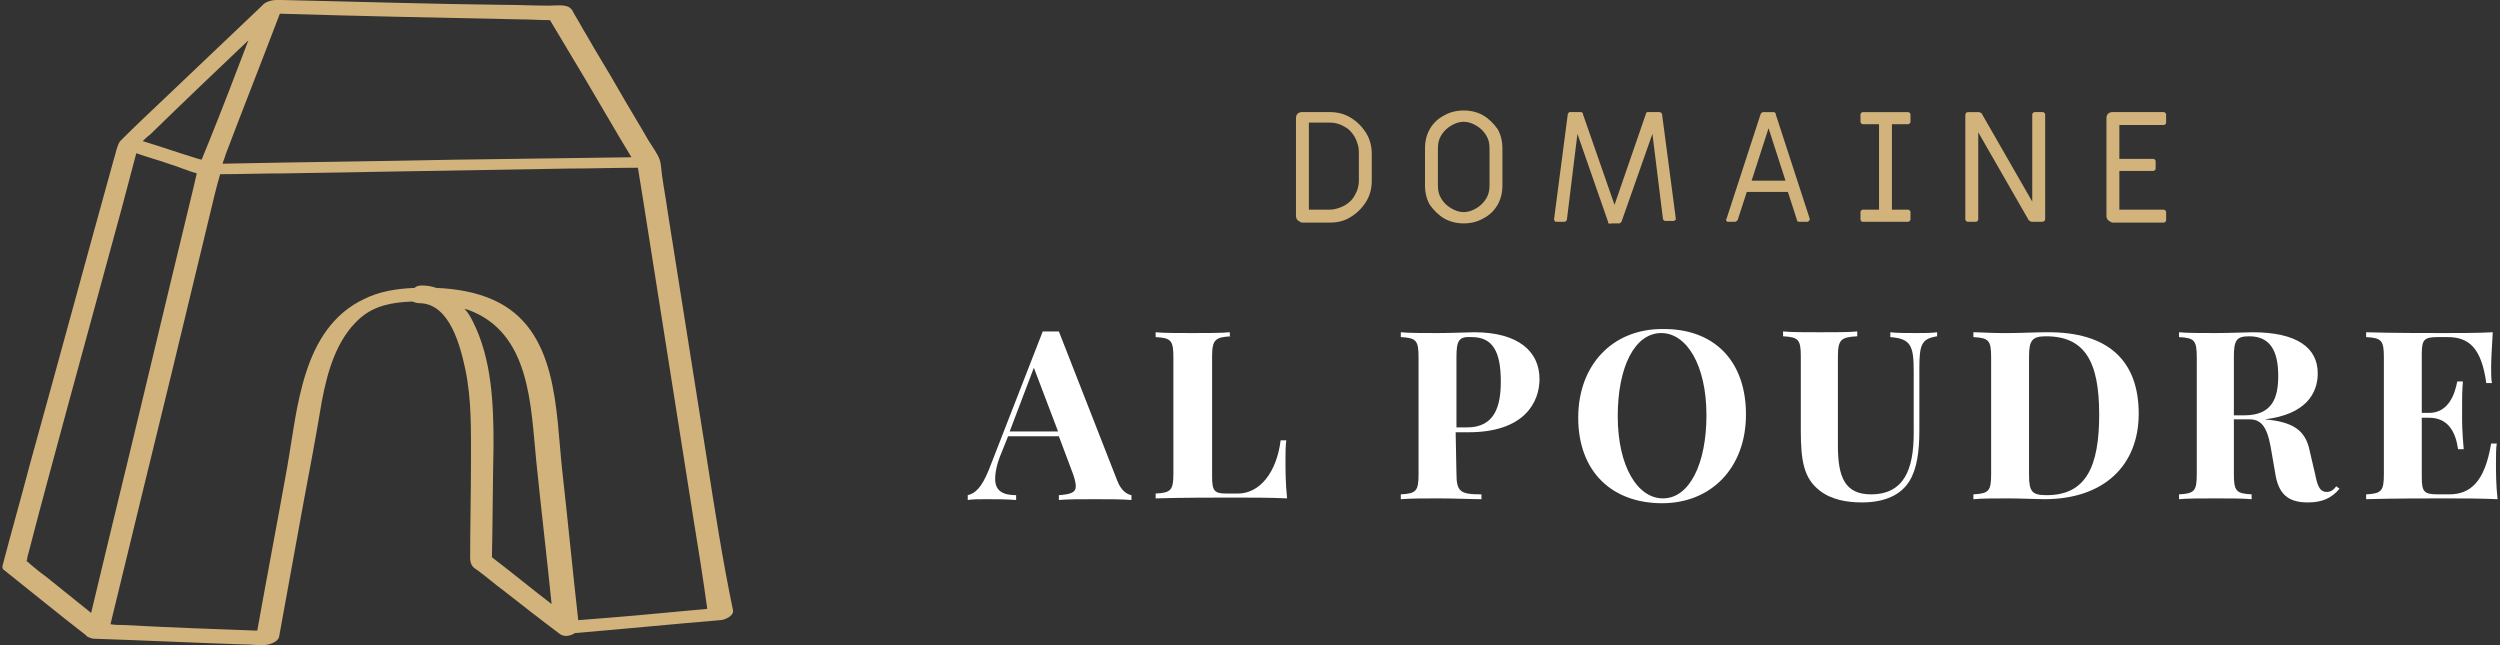
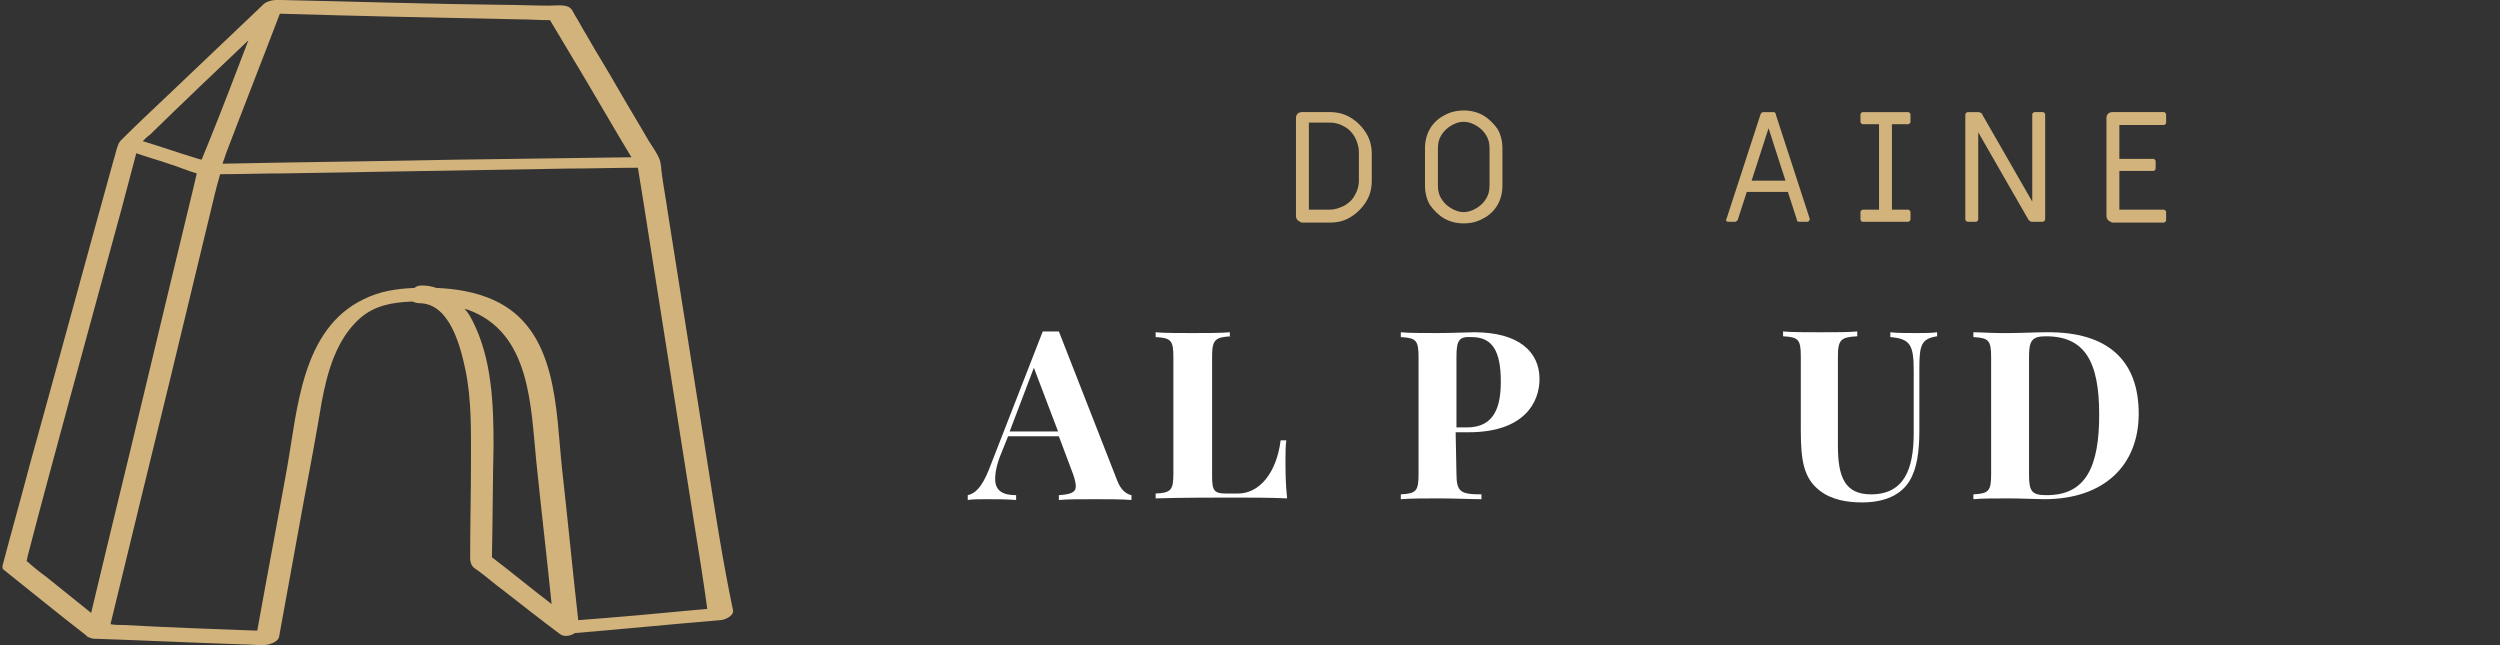
<svg xmlns="http://www.w3.org/2000/svg" version="1.1" id="Calque_1" x="0px" y="0px" viewBox="0 0 310 80" style="enable-background:new 0 0 310 80;" xml:space="preserve">
  <rect x="0" y="0" width="310" height="80" fill="#333333" stroke="none" />
  <style type="text/css">
	.st0{fill:#D2B37C;}
	.st1{fill:#FFFFFF;}
</style>
  <g>
    <path class="st0" d="M87.6,56.6c-1.6-10.1-3.2-20.2-4.8-30.3c-0.2-1.5-0.5-3-0.7-4.5c-0.1-0.6-0.1-1.4-0.3-2   c-0.3-0.8-0.9-1.6-1.4-2.4c-1.2-2.1-2.5-4.2-3.7-6.3c-1.3-2.3-2.7-4.5-4-6.8c-0.5-0.8-0.9-1.6-1.4-2.4C71.1,1.6,71,1.2,70.7,1   c-0.5-0.5-1.9-0.3-2.6-0.3c-1.9,0-3.7-0.1-5.6-0.1C53.3,0.5,44.1,0.2,34.9,0c-0.2,0-0.4,0-0.6,0c-0.6,0-1.4,0.2-1.8,0.7   c-4.1,3.9-8.1,7.7-12.2,11.6c-1.8,1.7-3.6,3.4-5.3,5.1c-0.2,0.2-0.3,0.4-0.4,0.7l0,0c-0.2,0.5-0.3,1.1-0.5,1.7   C10.6,32.4,7.2,45,3.7,57.6C2.6,61.8,1.4,66,0.3,70.2c0,0.1,0,0.3,0.1,0.4c3.4,2.7,6.8,5.5,10.3,8.2c0.1,0.2,0.3,0.2,0.5,0.3   c0.1,0,0.2,0.1,0.4,0.1c6.1,0.2,12.3,0.5,18.4,0.7c0.9,0,1.7,0.1,2.6,0.1c0.6,0,1.8-0.3,2-1c1-5.5,2-11,3-16.5   c0.8-4.2,1.6-8.5,2.3-12.7c0.7-3.7,1.8-7.7,4.7-10.3c1.8-1.6,4-2,6.3-2.1c0.1,0,0.2,0,0.3,0c0.2,0.1,0.5,0.2,0.9,0.2   c3.7,0.1,5,5.4,5.6,8.2c0.8,3.8,0.7,7.7,0.7,11.5c0,3.9-0.1,7.9-0.1,11.8c0,0.8,0.2,1.2,0.9,1.6c1.1,0.8,2.1,1.7,3.2,2.5   c2.3,1.8,4.6,3.6,7,5.4c0.5,0.4,1.3,0.3,1.9-0.1c6-0.5,12-1.1,18-1.6c0.5,0,1.7-0.5,1.6-1.2C89.6,69.5,88.6,63,87.6,56.6z    M64.4,2.4c1.3,0,2.5,0.1,3.8,0.1c2.9,4.8,5.8,9.7,8.6,14.5c0.5,0.8,1,1.7,1.5,2.5c-7.3,0.1-14.5,0.2-21.8,0.3   c-9.6,0.2-19.3,0.3-28.9,0.5c0.1-0.4,0.3-0.8,0.4-1.2c2.2-5.8,4.5-11.6,6.7-17.4C44.7,2,54.5,2.2,64.4,2.4z M30.8,5   c-1.6,4.2-3.2,8.4-4.9,12.6c-0.3,0.7-0.6,1.5-0.9,2.2c-0.1,0-0.3-0.1-0.4-0.1c-2.3-0.7-4.6-1.5-6.9-2.2c0.3-0.3,0.6-0.6,0.9-0.8   C22.7,12.7,26.8,8.8,30.8,5z M3.2,69.6C3,69.5,3.1,69.5,3.2,69.6L3.2,69.6z M3.2,69.7C3.2,69.7,3.2,69.8,3.2,69.7   C3.2,69.8,3.2,69.7,3.2,69.7z M3.8,70c-0.1-0.1-0.4-0.4-0.5-0.4c0.1-0.3,0.1-0.7,0.2-0.9c1.6-6.2,3.3-12.4,5-18.7   c2.2-8.1,4.4-16.1,6.6-24.2c0.6-2.3,1.2-4.5,1.8-6.8c1.4,0.5,2.9,0.9,4.3,1.4c1,0.3,2.1,0.8,3.2,1.1c-0.3,1.3-0.6,2.6-0.9,3.8   C20.2,38.9,17,52.5,13.7,66c-0.8,3.3-1.6,6.7-2.4,10c-1.9-1.5-3.7-3-5.6-4.5C5,71,4.4,70.5,3.8,70z M35.6,58   c-1.2,6.7-2.5,13.5-3.7,20.2c-5.5-0.2-11.1-0.4-16.6-0.7c-0.5,0-1.1,0-1.6-0.1c2.5-10.3,5-20.6,7.5-30.8c1.6-6.6,3.2-13.3,4.8-19.9   c0.4-1.7,0.8-3.4,1.3-5.1c2.6,0,5.3-0.1,7.9-0.1c11.8-0.2,23.6-0.4,35.3-0.6c2.9,0,5.7-0.1,8.6-0.1c0.2,1.2,0.4,2.5,0.6,3.7   c2.1,13.3,4.2,26.6,6.3,39.9c0.6,3.7,1.2,7.4,1.7,11.1c-5.3,0.5-10.7,1-16,1.4c-0.7-6.2-1.3-12.5-2-18.7c-0.8-7.4-0.5-17.4-8.5-21   c-2.2-1-4.7-1.4-7.1-1.5c-0.6-0.2-1.1-0.3-1.8-0.3c-0.4,0-0.7,0.1-0.9,0.3c-2.2,0.1-4.3,0.4-6.3,1.4C37.4,40.8,36.9,50.7,35.6,58z    M61,69.1c0.1-4.6,0.1-9.3,0.2-13.9c0-5.1-0.2-10.7-2.6-15.4c-0.3-0.6-0.6-1.1-1-1.5c0.1,0,0.3,0.1,0.4,0.1   c7.8,2.8,7.8,11.9,8.5,18.8c0.6,5.9,1.3,11.8,1.9,17.7C65.9,73,63.5,71,61,69.1z" />
    <g>
      <g>
        <g>
          <path class="st1" d="M138.5,59.5c0.5,1.4,1.3,1.8,1.8,1.9V62c-1.2-0.1-2.9-0.1-4.5-0.1c-1.8,0-3.5,0-4.5,0.1v-0.6      c1.4-0.1,2.1-0.3,2.1-1.1c0-0.3-0.1-0.8-0.3-1.4l-1.8-4.8H125l-0.8,2c-0.6,1.4-0.8,2.5-0.8,3.3c0,1.5,1,2,2.6,2V62      c-1.3-0.1-2.4-0.1-3.7-0.1c-0.9,0-1.7,0-2.3,0.1v-0.6c0.9-0.2,1.7-0.9,2.6-3.1l6.7-17.2c0.3,0,0.7,0,1,0s0.7,0,1,0L138.5,59.5z       M128.2,45.6l-3,7.9h6L128.2,45.6z" />
          <path class="st1" d="M152.7,41.7c-2,0.1-2.4,0.4-2.4,2.5v14.9c0,1.8,0.3,2.1,1.8,2.1h1.4c2.7,0,4.8-2.6,5.3-6.6h0.7      c-0.1,0.7-0.1,1.6-0.1,2.6c0,0.9,0,2.8,0.2,4.6c-2-0.1-4.7-0.1-6.7-0.1s-6.4,0-9.6,0.1v-0.6c1.9-0.1,2.2-0.4,2.2-2.5V44.3      c0-2.1-0.3-2.4-2.2-2.5v-0.6c1,0.1,2.8,0.1,4.6,0.1c1.7,0,3.5,0,4.6-0.1v0.5H152.7z" />
-           <path class="st1" d="M180.6,58.7c0,2.3,0.5,2.6,3.1,2.6v0.6c-1.2,0-3.3-0.1-5.3-0.1c-1.7,0-3.4,0-4.7,0.1v-0.6      c1.9-0.1,2.2-0.4,2.2-2.5V44.3c0-2.1-0.3-2.4-2.2-2.5v-0.6c1,0.1,2.8,0.1,4.5,0.1c1.9,0,3.9-0.1,4.6-0.1c5.5,0,8.1,2.4,8.1,5.8      c0,2.8-1.8,6.6-8.8,6.6h-1.6L180.6,58.7L180.6,58.7z M180.6,44.3V53h1.3c3.5,0,4.2-2.7,4.2-5.7c0-3.7-1-5.5-3.6-5.5      C180.9,41.7,180.6,42.2,180.6,44.3z" />
-           <path class="st1" d="M216.5,51.4c0,6.6-4.3,11-10.4,11c-6.2,0-10.4-3.9-10.4-10.6c0-6.6,4.3-11,10.4-11      C212.4,40.7,216.5,44.6,216.5,51.4z M200.6,51.6c0,6.3,2.5,10.2,5.6,10.2c3.3,0,5.4-4.3,5.4-10.3c0-6.3-2.5-10.2-5.6-10.2      C202.7,41.3,200.6,45.5,200.6,51.6z" />
+           <path class="st1" d="M180.6,58.7c0,2.3,0.5,2.6,3.1,2.6v0.6c-1.2,0-3.3-0.1-5.3-0.1c-1.7,0-3.4,0-4.7,0.1v-0.6      c1.9-0.1,2.2-0.4,2.2-2.5V44.3c0-2.1-0.3-2.4-2.2-2.5v-0.6c1,0.1,2.8,0.1,4.5,0.1c1.9,0,3.9-0.1,4.6-0.1c5.5,0,8.1,2.4,8.1,5.8      c0,2.8-1.8,6.6-8.8,6.6h-1.6L180.6,58.7z M180.6,44.3V53h1.3c3.5,0,4.2-2.7,4.2-5.7c0-3.7-1-5.5-3.6-5.5      C180.9,41.7,180.6,42.2,180.6,44.3z" />
          <path class="st1" d="M240.2,41.7c-1.9,0.3-2.2,1-2.2,3.9v7.8c0,2.6-0.3,4.7-1.2,6.2c-1,1.7-3,2.7-5.9,2.7      c-1.8,0-3.8-0.3-5.3-1.5c-1.9-1.5-2.3-3.6-2.3-7.4v-9.2c0-2.1-0.3-2.4-2.2-2.5v-0.6c1,0.1,2.8,0.1,4.6,0.1s3.6,0,4.6-0.1v0.6      c-2,0.1-2.4,0.4-2.4,2.5v11.1c0,3.9,0.9,6,4.1,6c4.1,0,5.3-3.1,5.3-7.6V46c0-3.2-0.4-4-2.9-4.2v-0.6c0.8,0.1,2.1,0.1,3.2,0.1      c0.9,0,1.9,0,2.6-0.1L240.2,41.7L240.2,41.7z" />
          <path class="st1" d="M265.2,51.3c0,6.4-4.3,10.6-11.7,10.6c-0.9,0-3-0.1-4.3-0.1c-1.7,0-3.5,0-4.5,0.1v-0.6      c1.9-0.1,2.2-0.4,2.2-2.5V44.3c0-2.1-0.3-2.4-2.2-2.5v-0.6c0.8,0,2.2,0.1,3.5,0.1c0.3,0,0.6,0,0.9,0c1.4,0,3.4-0.1,4.6-0.1      C261.5,41.1,265.2,44.8,265.2,51.3z M251.6,44.2v14.7c0,2.1,0.4,2.5,2.2,2.5c4.9,0,6.5-3.6,6.5-10c0-6.6-1.8-9.7-6.6-9.7      C252,41.7,251.6,42.2,251.6,44.2z" />
-           <path class="st1" d="M290.1,60.6c-1,1.2-2.2,1.7-3.9,1.7c-2.1,0-3.5-0.7-4-3.2l-0.5-2.9c-0.4-2.5-0.9-4.2-2.7-4.2h-2v6.8      c0,2.1,0.3,2.4,2.2,2.5v0.6c-1.1-0.1-2.8-0.1-4.4-0.1c-1.9,0-3.6,0-4.6,0.1v-0.6c1.9-0.1,2.2-0.4,2.2-2.5V44.3      c0-2.1-0.3-2.4-2.2-2.5v-0.6c1,0.1,2.8,0.1,4.5,0.1c1.9,0,3.9-0.1,4.6-0.1c5.5,0,8.1,1.9,8.1,5.1c0,2.4-1.4,5.1-6.6,5.7l0,0      c3.6,0.3,5.1,1.4,5.6,3.9l0.7,3c0.3,1.6,0.7,2.1,1.4,2.1c0.5,0,0.8-0.2,1.2-0.7L290.1,60.6z M277,44.3v7.2h1.3      c3.5,0,4.2-2.2,4.2-4.9c0-3.1-1-4.9-3.6-4.9C277.3,41.7,277,42.2,277,44.3z" />
-           <path class="st1" d="M309.7,61.9c-2-0.1-4.7-0.1-6.7-0.1s-6.4,0-9.6,0.1v-0.6c1.9-0.1,2.2-0.4,2.2-2.5V44.3      c0-2.1-0.3-2.4-2.2-2.5v-0.6c3.2,0.1,7.6,0.1,9.6,0.1c1.8,0,4.3,0,6.1-0.1c-0.1,1.7-0.2,3.5-0.2,4.3s0,1.5,0.1,2h-0.7      c-0.6-4.3-2.1-5.7-4.8-5.7h-1.2c-1.7,0-2,0.3-2,2.1v7.3h0.9c2.4,0,3.2-2.3,3.5-3.9h0.7c-0.1,1.2-0.1,2.1-0.1,2.8      c0,0.5,0,1,0,1.4c0,1,0,1.9,0.2,4.2h-0.7c-0.3-2.1-1.2-3.9-3.6-3.9h-0.9v7.4c0,1.8,0.3,2.1,2,2.1h1.4c2.6,0,4.4-1.5,5.2-6.3h0.7      c-0.1,0.6-0.1,1.5-0.1,2.5C309.5,58.4,309.5,60.2,309.7,61.9z" />
        </g>
      </g>
      <g>
        <g>
          <path class="st0" d="M160.9,27.3c-0.1-0.1-0.2-0.3-0.2-0.5V14.6c0-0.2,0.1-0.4,0.2-0.5c0.1-0.1,0.3-0.2,0.5-0.2h3.5      c0.9,0,1.8,0.2,2.6,0.7s1.4,1.1,1.9,1.9s0.7,1.7,0.7,2.6v3.3c0,0.9-0.2,1.8-0.7,2.6c-0.5,0.8-1.1,1.4-1.9,1.9      c-0.8,0.5-1.6,0.7-2.6,0.7h-3.5C161.2,27.5,161,27.4,160.9,27.3z M164.9,26c0.6,0,1.2-0.2,1.8-0.5c0.5-0.3,1-0.7,1.3-1.3      c0.3-0.5,0.5-1.1,0.5-1.8v-3.6c0-0.6-0.2-1.2-0.5-1.8c-0.3-0.5-0.7-1-1.3-1.3c-0.5-0.3-1.1-0.5-1.8-0.5h-2.6V26H164.9z" />
          <path class="st0" d="M179.1,27.1c-0.7-0.4-1.3-1-1.8-1.7c-0.4-0.7-0.6-1.5-0.6-2.4v-4.6c0-0.9,0.2-1.7,0.6-2.4      c0.4-0.7,1-1.3,1.8-1.7c0.7-0.4,1.5-0.6,2.4-0.6s1.7,0.2,2.4,0.6c0.7,0.4,1.3,1,1.8,1.7c0.4,0.7,0.6,1.5,0.6,2.4V23      c0,0.9-0.2,1.7-0.6,2.4c-0.4,0.7-1,1.3-1.8,1.7c-0.7,0.4-1.5,0.6-2.4,0.6S179.8,27.5,179.1,27.1z M183.1,25.8      c0.5-0.3,0.9-0.7,1.2-1.2s0.4-1,0.4-1.6v-4.6c0-0.6-0.1-1.1-0.4-1.6c-0.3-0.5-0.7-0.9-1.2-1.2s-1-0.5-1.6-0.5s-1.1,0.2-1.6,0.5      s-0.9,0.7-1.2,1.2s-0.4,1-0.4,1.6V23c0,0.6,0.1,1.1,0.4,1.6c0.3,0.5,0.7,0.9,1.2,1.2c0.5,0.3,1,0.5,1.6,0.5      C182.1,26.3,182.6,26.1,183.1,25.8z" />
-           <path class="st0" d="M199.5,27.7c-0.1,0-0.1-0.1-0.1-0.2l-3.8-10.9l-1.3,10.6c0,0.1-0.1,0.2-0.1,0.2c-0.1,0.1-0.2,0.1-0.3,0.1      H193c-0.1,0-0.2,0-0.2-0.1c-0.1-0.1-0.1-0.2-0.1-0.2l1.7-13c0-0.1,0-0.1,0.1-0.2s0.1-0.1,0.1-0.1h1.4c0.1,0,0.2,0,0.2,0.1      c0.1,0,0.1,0.1,0.1,0.2l3.9,11.2l3.9-11.3c0-0.1,0.1-0.2,0.2-0.2h1.4c0.1,0,0.2,0,0.3,0.1s0.1,0.1,0.1,0.2l1.7,12.9l0,0      c0,0.1,0,0.2-0.1,0.2c-0.1,0.1-0.1,0.1-0.2,0.1h-0.9c-0.1,0-0.2,0-0.3-0.1s-0.1-0.1-0.1-0.2l-1.3-10.5l-3.8,10.8      c0,0.1-0.1,0.1-0.1,0.2c-0.1,0-0.1,0.1-0.2,0.1h-1C199.6,27.8,199.6,27.7,199.5,27.7z" />
          <path class="st0" d="M214.1,27.4c-0.1-0.1-0.1-0.2,0-0.3l4.2-12.9c0-0.1,0.1-0.1,0.1-0.2c0.1,0,0.1-0.1,0.2-0.1h1.3      c0.1,0,0.2,0,0.2,0.1c0.1,0,0.1,0.1,0.1,0.2l4.2,12.9v0.1c0,0.1,0,0.1-0.1,0.2s-0.1,0.1-0.2,0.1h-1c-0.1,0-0.2,0-0.2-0.1      c-0.1,0-0.1-0.1-0.1-0.2l-1.1-3.4h-5.1l-1.1,3.4c0,0.1-0.1,0.1-0.1,0.2c-0.1,0-0.2,0.1-0.2,0.1h-1      C214.2,27.5,214.1,27.5,214.1,27.4z M221.4,22.4l-2.1-6.5l-2.1,6.5H221.4z" />
          <path class="st0" d="M230.8,27.4c-0.1-0.1-0.1-0.1-0.1-0.2v-0.9c0-0.1,0-0.1,0.1-0.2s0.1-0.1,0.2-0.1h2V15.4h-2      c-0.1,0-0.1,0-0.2-0.1c-0.1-0.1-0.1-0.1-0.1-0.2v-0.9c0-0.1,0-0.1,0.1-0.2c0.1-0.1,0.1-0.1,0.2-0.1h5.6c0.1,0,0.1,0,0.2,0.1      c0.1,0.1,0.1,0.1,0.1,0.2v0.9c0,0.1,0,0.1-0.1,0.2c-0.1,0.1-0.1,0.1-0.2,0.1h-2V26h2c0.1,0,0.1,0,0.2,0.1      c0.1,0.1,0.1,0.1,0.1,0.2v0.9c0,0.1,0,0.1-0.1,0.2s-0.1,0.1-0.2,0.1H231C230.9,27.5,230.8,27.5,230.8,27.4z" />
          <path class="st0" d="M243.8,27.4c-0.1-0.1-0.1-0.1-0.1-0.2V14.3c0-0.1,0-0.2,0.1-0.3s0.2-0.1,0.3-0.1h1.2c0.1,0,0.2,0,0.3,0.1      c0.1,0,0.2,0.1,0.2,0.2L252,25V14.2c0-0.1,0-0.1,0.1-0.2c0.1-0.1,0.1-0.1,0.2-0.1h1c0.1,0,0.1,0,0.2,0.1      c0.1,0.1,0.1,0.1,0.1,0.2v12.9c0,0.1,0,0.2-0.1,0.3c-0.1,0.1-0.2,0.1-0.3,0.1H252c-0.1,0-0.2,0-0.3-0.1s-0.2-0.1-0.2-0.2      l-6.2-10.8v10.8c0,0.1,0,0.1-0.1,0.2s-0.1,0.1-0.2,0.1h-1C244,27.5,243.9,27.5,243.8,27.4z" />
          <path class="st0" d="M261.4,27.3c-0.1-0.1-0.2-0.3-0.2-0.5V14.6c0-0.2,0.1-0.4,0.2-0.5s0.3-0.2,0.5-0.2h6.4c0.1,0,0.1,0,0.2,0.1      s0.1,0.1,0.1,0.2v1c0,0.1,0,0.1-0.1,0.2c-0.1,0.1-0.1,0.1-0.2,0.1h-5.5v4.2h4.2c0.1,0,0.1,0,0.2,0.1s0.1,0.1,0.1,0.2v0.9      c0,0.1,0,0.1-0.1,0.2s-0.1,0.1-0.2,0.1h-4.2V26h5.5c0.1,0,0.1,0,0.2,0.1s0.1,0.1,0.1,0.2v1c0,0.1,0,0.1-0.1,0.2      s-0.1,0.1-0.2,0.1h-6.4C261.7,27.5,261.5,27.4,261.4,27.3z" />
        </g>
      </g>
    </g>
  </g>
</svg>